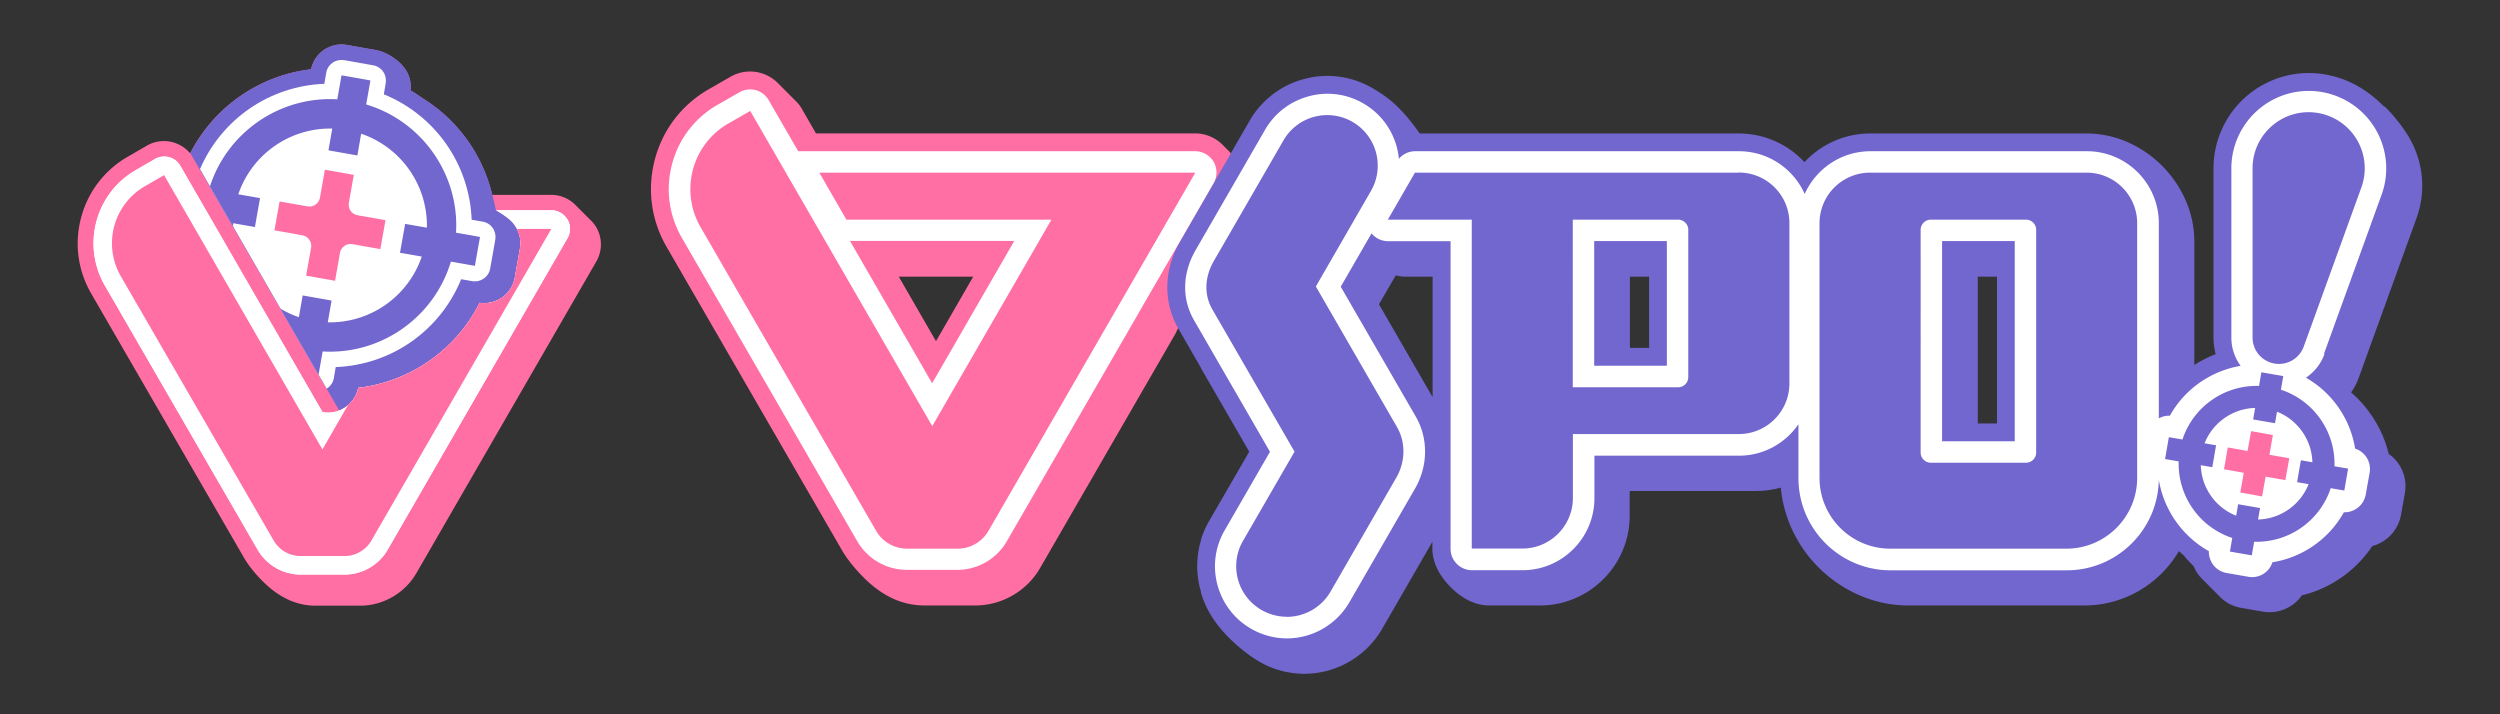
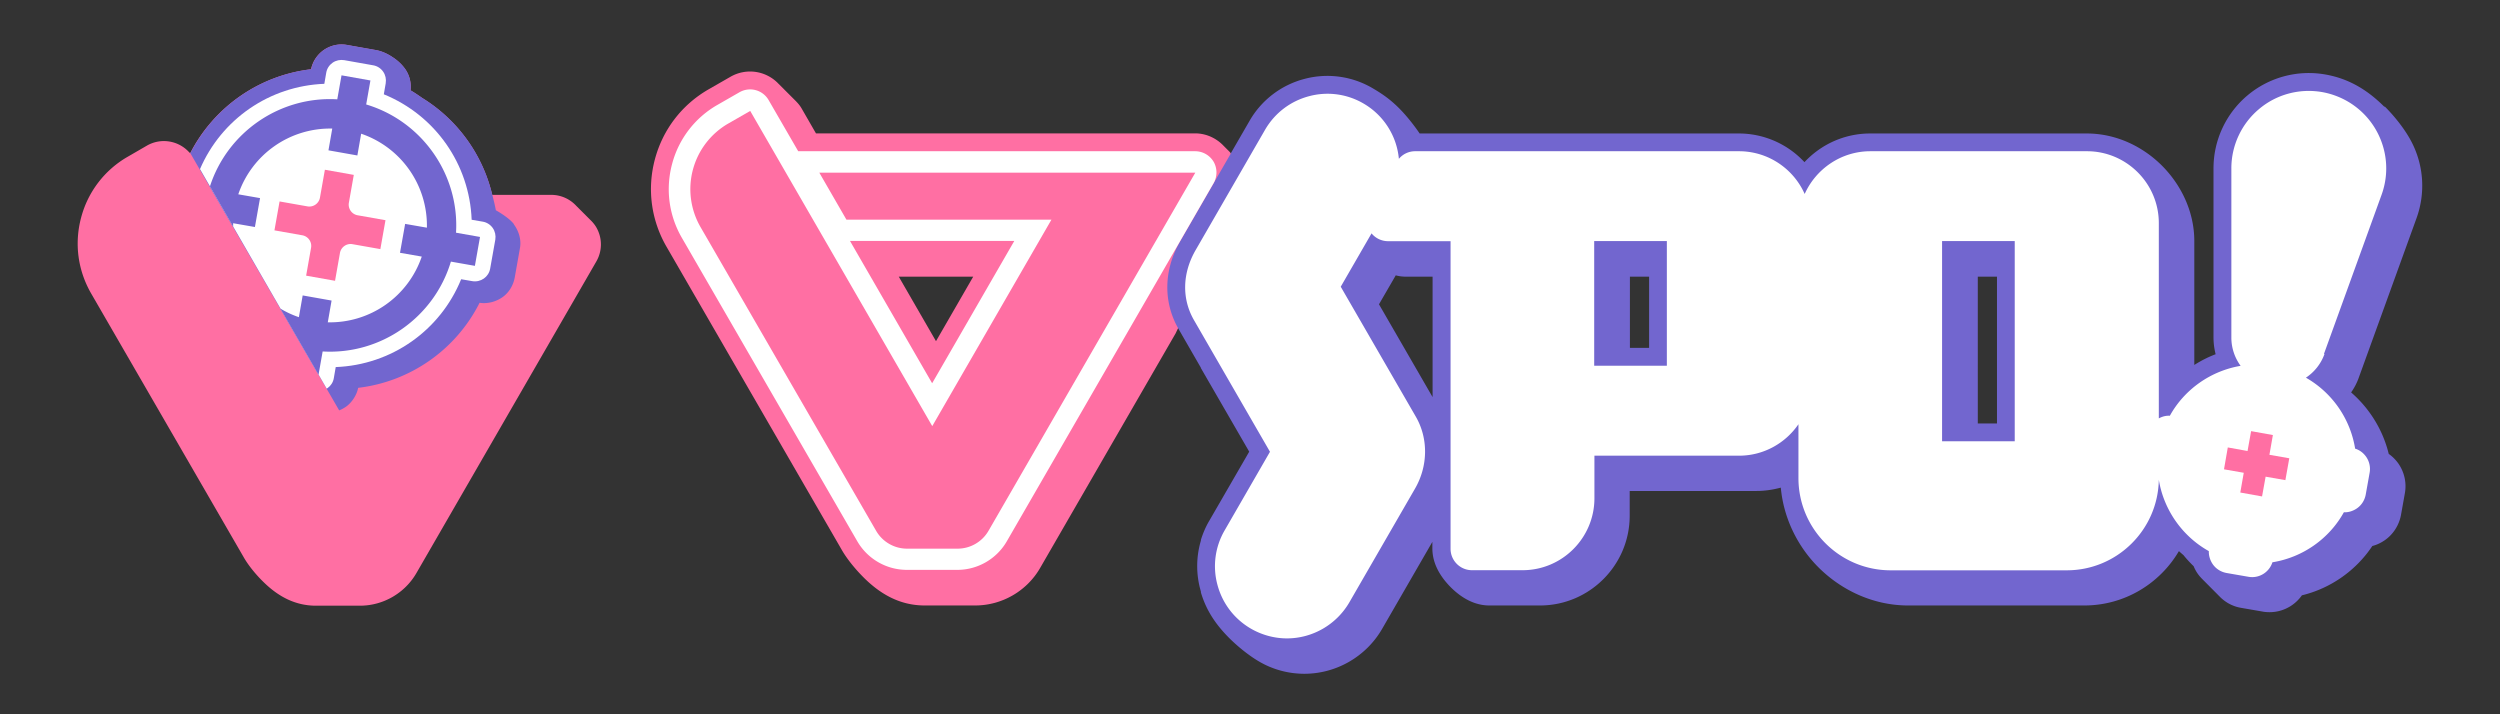
<svg xmlns="http://www.w3.org/2000/svg" id="_レイヤー_2" data-name="レイヤー 2" viewBox="0 0 224 64">
  <rect x="0" y="0" width="224" height="64" fill="#333333" stroke="none" />
  <defs>
    <clipPath id="clippath">
      <path d="M0 0h224v64H0z" class="cls-2" />
    </clipPath>
    <style>.cls-2{fill:none}.cls-2,.cls-4,.cls-5,.cls-6{stroke-width:0}.cls-4{fill:#7266cf}.cls-5{fill:#ff6fa3}.cls-6{fill:#fff}</style>
  </defs>
  <g id="temp" style="clip-path:url(#clippath)">
-     <path d="M0 0h224v64H0z" class="cls-2" />
    <path d="M111.72 15.06c-.38-.66-.81-1.02-1.48-1.34v-.05l-.6-.6c-.66-.7-1.58-1.12-2.56-1.12H73.11l-1.26-2.19c-.16-.29-.37-.53-.59-.75L69.75 7.5a3.507 3.507 0 0 0-4.3-.62l-1.97 1.13c-2.39 1.38-4.09 3.6-4.8 6.26-.71 2.66-.34 5.44 1.03 7.82L75.44 49.3c.49.85 1.26 1.76 1.93 2.43 1.53 1.53 3.29 2.52 5.48 2.52h4.53c2.39 0 4.62-1.29 5.81-3.35l12.14-21.02.2-.42 6.18-10.71c.66-1.14.66-2.55 0-3.69Zm-27.86 15.5-3.33-5.77h6.67l-3.33 5.77Z" class="cls-5" />
    <path d="M213.64 9.57c-1.51-1.51-3.18-2.53-5.31-2.9a8.54 8.54 0 0 0-10 8.42v15.16c0 .51.07 1.01.19 1.49-.67.25-1.31.58-1.91.96V21.6c0-2.62-1.17-5.02-2.89-6.75-1.73-1.73-4.12-2.89-6.75-2.89h-19.4c-2.32 0-4.42.99-5.89 2.57a8.015 8.015 0 0 0-5.89-2.57H127.2c-.5-.74-1.2-1.62-1.84-2.26-.74-.74-1.42-1.24-2.38-1.8a7.989 7.989 0 0 0-6.1-.83 8.006 8.006 0 0 0-4.91 3.74l-1.67 2.89v.02l-4.53 7.85c-1.51 2.59-1.57 5.48-.17 7.91l2 3.47v.03l4.33 7.49-3.59 6.21c-.32.54-.56 1.12-.74 1.7v.06a8.041 8.041 0 0 0 0 4.56v.08c.48 1.62 1.33 2.87 2.52 4.07.75.75 1.76 1.58 2.71 2.13 1.23.72 2.63 1.09 4.04 1.09 2.85 0 5.52-1.53 6.96-4.01l4.51-7.81v.59c0 1.38.73 2.55 1.64 3.47.92.92 2.09 1.64 3.47 1.64h4.53c4.43 0 8.04-3.61 8.04-8.04v-2.22h11.36c.75 0 1.48-.11 2.18-.3.25 2.76 1.52 5.29 3.37 7.14 2.05 2.05 4.91 3.42 8.04 3.42h15.78c3.61 0 6.77-1.96 8.48-4.87.13.12.27.24.41.36.28.35.59.68.91.99.1.24.22.47.37.68.12.17.26.33.41.48l1.61 1.62c.5.49 1.14.83 1.85.95l1.96.34c.2.04.41.05.61.05.72 0 1.42-.22 2.02-.64.34-.24.63-.53.87-.87 2.57-.62 4.84-2.21 6.31-4.42.4-.1.77-.28 1.12-.52.76-.53 1.28-1.35 1.45-2.27l.35-1.96c.16-.92-.05-1.86-.58-2.63-.24-.34-.54-.64-.87-.87-.52-2.14-1.71-4.07-3.37-5.51.29-.41.53-.87.7-1.36l5.16-14.25c.86-2.38.63-5-.64-7.19-.57-.99-1.42-2.04-2.21-2.82Zm-90.08 17.69 1.5-2.59c.29.08.59.12.9.12h2.4v10.79l-4.8-8.31Zm24.2 3.91h-1.72v-6.38h1.72v6.38Zm31.17 6.77h-1.72V24.79h1.72v13.15Z" class="cls-4" />
    <path d="M108.75 14.51c-.34-.59-.98-.96-1.66-.96H71.52l-2.65-4.58c-.53-.92-1.7-1.23-2.62-.7L64.28 9.4a8.616 8.616 0 0 0-4.06 5.29c-.6 2.25-.29 4.6.87 6.61l15.73 27.21a5.14 5.14 0 0 0 4.43 2.55h4.53c1.82 0 3.52-.98 4.43-2.56l18.53-32.09c.34-.59.34-1.32 0-1.92ZM83.52 34.34l-7.36-12.75h14.72l-7.36 12.75ZM208.23 31.7l5.16-14.25c.7-1.93.51-4.06-.52-5.84-1.03-1.78-2.79-3-4.81-3.36-2.02-.35-4.09.2-5.66 1.53a6.928 6.928 0 0 0-2.47 5.31v15.16c0 .94.31 1.82.83 2.53-2.67.45-5.03 2.1-6.34 4.47-.35-.02-.69.07-.99.24v-17.5c0-3.55-2.89-6.44-6.44-6.44h-19.4c-2.62 0-4.88 1.58-5.89 3.83-1-2.25-3.26-3.83-5.89-3.83H126.8c-.57 0-1.1.25-1.46.68a6.413 6.413 0 0 0-3.16-4.95 6.386 6.386 0 0 0-4.89-.66c-1.66.44-3.06 1.5-3.93 2.99l-6.21 10.76c-1.22 2.09-1.28 4.4-.16 6.33l6.8 11.78-4.05 7.02a6.386 6.386 0 0 0-.66 4.89c.44 1.66 1.5 3.06 2.99 3.93.98.57 2.11.88 3.24.88 2.29 0 4.42-1.23 5.58-3.21l5.89-10.2c1.18-2.03 1.21-4.51.07-6.47l-6.72-11.63 2.76-4.78c.36.44.9.7 1.48.7h5.6v27.56c0 1.06.86 1.92 1.92 1.92h4.53c3.55 0 6.44-2.89 6.44-6.45v-3.81h12.95c2.21 0 4.17-1.12 5.33-2.82v4.83c0 4.55 3.7 8.26 8.26 8.26h15.78c4.5 0 8.17-3.62 8.25-8.11.44 2.69 2.1 5.06 4.48 6.39-.01.41.11.82.35 1.17.29.42.74.7 1.24.79l1.96.34a1.893 1.893 0 0 0 1.43-.32c.34-.24.59-.58.72-.98 2.7-.43 5.08-2.1 6.4-4.48.41.02.82-.11 1.17-.35.42-.29.7-.74.79-1.24l.35-1.96c.09-.5-.03-1.02-.32-1.43-.24-.34-.58-.6-.98-.72a8.966 8.966 0 0 0-4.41-6.36c.74-.49 1.34-1.22 1.66-2.11Zm-58.88 1.07h-6.51V21.6h6.51v11.17Zm31.17 6.77h-6.51V21.6h6.51v17.94Z" class="cls-6" />
    <path d="m73.41 15.47 2.43 4.21h18.37l-10.68 18.5L67.22 9.94l-1.97 1.13a6.788 6.788 0 0 0-2.48 9.28L78.5 47.56a3.2 3.2 0 0 0 2.77 1.6h4.53a3.2 3.2 0 0 0 2.77-1.6l18.53-32.09H73.42ZM203.34 40.75l.31-1.77-1.95-.35-.32 1.78-1.77-.32-.34 1.96 1.77.31-.31 1.77 1.95.35.32-1.77 1.77.31.35-1.96-1.78-.31z" class="cls-5" />
-     <path d="M155.79 15.47h-29.01l-2.43 4.21h7.52v29.47h4.53c2.5 0 4.53-2.03 4.53-4.53v-5.73h14.87c2.5 0 4.53-2.03 4.53-4.53V19.99c0-2.5-2.03-4.53-4.53-4.53Zm-14.87 19.22V19.68h9.44c.5 0 .91.41.91.91v13.2c0 .5-.41.91-.91.91h-9.44ZM115.29 55.26c-.77 0-1.56-.2-2.28-.62a4.525 4.525 0 0 1-1.63-6.19l4.61-7.98-7.36-12.74c-.81-1.41-.66-3 .16-4.4l6.22-10.77a4.525 4.525 0 0 1 6.19-1.63 4.525 4.525 0 0 1 1.63 6.19l-4.93 8.55 7.27 12.59c.81 1.41.75 3.15-.07 4.55l-5.89 10.21a4.537 4.537 0 0 1-3.92 2.25ZM186.96 15.47h-19.4c-2.5 0-4.53 2.03-4.53 4.53v22.82c0 3.5 2.84 6.34 6.34 6.34h15.78c3.5 0 6.34-2.84 6.34-6.34V20c0-2.5-2.03-4.53-4.53-4.53Zm-14.87 25.08V20.59c0-.5.41-.91.91-.91h8.53c.5 0 .91.41.91.91v19.96c0 .5-.41.91-.91.91H173c-.5 0-.91-.41-.91-.91ZM209.17 41.78c.1-3.09-1.86-5.9-4.8-6.86l.21-1.22-1.96-.34-.21 1.22c-3.09-.1-5.9 1.86-6.86 4.8l-1.22-.21-.34 1.96 1.22.21c-.1 3.09 1.86 5.9 4.8 6.86l-.21 1.22 1.96.34.21-1.22c3.09.1 5.9-1.86 6.86-4.8l1.22.21.34-1.96-1.22-.21Zm-3.35 1.42 1.03.18a5.023 5.023 0 0 1-4.53 3.17l.18-1.03-1.96-.34-.18 1.03a5.023 5.023 0 0 1-3.17-4.53l1.03.18.34-1.96-1.03-.18a5.023 5.023 0 0 1 4.53-3.17l-.18 1.03 1.96.34.18-1.03c1.86.73 3.12 2.53 3.17 4.53l-1.03-.18-.34 1.96ZM207.72 10.13c-3.07-.54-5.89 1.83-5.89 4.95v15.16a2.364 2.364 0 0 0 4.59.8l5.16-14.25a5.025 5.025 0 0 0-3.86-6.66Z" class="cls-4" />
    <path d="M40.86 20.85c.31-5.21-3.04-9.99-8.05-11.49l.38-2.15-2.59-.46-.38 2.15c-5.13-.3-9.83 2.93-11.41 7.8l2.08 3.61V20l1.95.34.46-2.59-1.95-.34a8.696 8.696 0 0 1 8.42-5.89l-.34 1.95 2.59.46.34-1.95a8.696 8.696 0 0 1 5.89 8.42l-1.95-.34-.46 2.59 1.95.34a8.696 8.696 0 0 1-8.42 5.89l.34-1.95-2.59-.46-.34 1.95a8.66 8.66 0 0 1-1.66-.77l3.42 5.93.37-2.09c5.21.31 9.99-3.04 11.49-8.05l2.15.38.46-2.59-2.15-.38Z" style="fill:#5e7ae3;stroke-width:0" />
    <path d="M53.43 20.37c-.13-.22-.29-.42-.46-.59l-1.35-1.35c-.57-.61-1.37-.97-2.23-.97H44.1c-.86-3.61-3.11-6.73-6.28-8.68-.34-.24-.68-.47-1.04-.68a2.77 2.77 0 0 0-.48-1.91c-.3-.42-.68-.77-1.11-1.05-.46-.31-.97-.55-1.52-.65l-2.59-.46c-.73-.13-1.47.04-2.08.46-.58.41-.99 1.03-1.13 1.72a14.02 14.02 0 0 0-10.83 7.52l-.14-.14c-.95-1-2.49-1.26-3.74-.54l-1.71.99a8.89 8.89 0 0 0-4.18 5.45c-.62 2.32-.3 4.73.9 6.81l13.69 23.67c.43.74 1.09 1.53 1.68 2.11 1.33 1.33 2.87 2.19 4.77 2.19h3.94c2.08 0 4.02-1.12 5.06-2.92l16.12-27.92c.55-.95.55-2.11 0-3.06Z" class="cls-5" />
-     <path d="M50.84 19.67c-.3-.52-.85-.83-1.44-.83h-4.96c.19.11.38.22.56.34.42.28.83.58 1.13 1.01.42.6.59 1.35.46 2.08l-.46 2.59a2.78 2.78 0 0 1-3.15 2.27c-2.12 4.21-6.2 7.07-10.88 7.62a2.778 2.778 0 0 1-3.2 2.18L16.16 14.86c-.46-.8-1.48-1.07-2.28-.61l-1.71.99c-1.75 1.01-3.01 2.65-3.53 4.6s-.25 4 .76 5.75l13.69 23.67a4.46 4.46 0 0 0 3.85 2.22h3.94c1.58 0 3.06-.85 3.85-2.22l16.12-27.92c.3-.52.3-1.15 0-1.67Z" class="cls-6" />
    <path d="M46.05 20.09c-.39-.54-1.45-1.16-1.62-1.25-.09-.47-.2-.93-.32-1.39-.86-3.61-3.11-6.73-6.28-8.68-.34-.24-.68-.47-1.04-.68a2.77 2.77 0 0 0-.48-1.91c-.3-.42-.68-.77-1.11-1.05-.46-.31-.97-.55-1.52-.65l-2.59-.46c-.73-.13-1.47.04-2.08.46-.58.41-.99 1.03-1.13 1.72-4.58.54-8.58 3.29-10.74 7.36l-.09.16 13.34 23.05c.18-.07.37-.17.57-.3.52-.35 1-1.03 1.13-1.72 4.67-.55 8.77-3.42 10.88-7.62.71.11 1.46-.09 2.05-.5.6-.42.99-1.1 1.11-1.82l.46-2.59c.13-.72-.09-1.5-.55-2.12Z" class="cls-4" />
-     <path d="M50.84 19.67c-.3-.52-.85-.83-1.44-.83h-4.96c.19.11.38.22.56.34.42.28.83.58 1.13 1.01.42.6.59 1.35.46 2.08l-.46 2.59a2.78 2.78 0 0 1-3.15 2.27c-2.12 4.21-6.2 7.07-10.88 7.62a2.778 2.778 0 0 1-3.2 2.18L16.16 14.86c-.46-.8-1.48-1.07-2.28-.61l-1.71.99c-1.75 1.01-3.01 2.65-3.53 4.6s-.25 4 .76 5.75l13.69 23.67a4.46 4.46 0 0 0 3.85 2.22h3.94c1.58 0 3.06-.85 3.85-2.22l16.12-27.92c.3-.52.3-1.15 0-1.67Z" class="cls-6" />
-     <path d="M46.31 20.51c.28.54.38 1.15.27 1.76l-.46 2.59a2.78 2.78 0 0 1-3.15 2.27c-2.12 4.21-6.2 7.07-10.88 7.62-.12.61-.45 1.16-.92 1.56l-2.28 3.96L14.7 15.69l-1.71.99a5.906 5.906 0 0 0-2.16 8.08l13.69 23.67c.5.86 1.41 1.39 2.41 1.39h3.94c.99 0 1.91-.53 2.41-1.39L49.4 20.51h-3.08Z" class="cls-5" />
    <path d="M44.15 20.43c-.21-.3-.53-.51-.9-.57l-.99-.17c-.19-4.98-3.26-9.36-7.87-11.24l.17-.99c.06-.36-.02-.74-.23-1.04-.21-.3-.53-.51-.9-.57l-2.59-.46c-.36-.06-.74.02-1.04.23-.3.21-.51.53-.57.9l-.17.99c-4.9.19-9.21 3.16-11.14 7.64l11.35 19.67s.05-.03.07-.04c.3-.21.51-.53.57-.9l.17-.99c4.98-.19 9.36-3.26 11.24-7.87l.99.17c.76.13 1.48-.37 1.61-1.13l.46-2.59c.06-.36-.02-.74-.23-1.04Z" class="cls-6" />
    <path d="m31.7 15.67-2.59-.46-.44 2.49c-.09.53-.6.89-1.13.79l-2.49-.44-.46 2.59 2.49.44c.53.09.89.6.79 1.13l-.44 2.49 2.59.46.44-2.49c.09-.53.6-.89 1.13-.79l2.49.44.46-2.59-2.49-.44a.969.969 0 0 1-.79-1.13l.44-2.49Z" class="cls-5" />
    <path d="M40.86 20.85c.31-5.21-3.04-9.99-8.05-11.49l.38-2.15-2.59-.46-.38 2.15c-5.13-.3-9.83 2.93-11.41 7.8l2.08 3.61V20l1.95.34.46-2.59-1.95-.34a8.696 8.696 0 0 1 8.42-5.89l-.34 1.95 2.59.46.34-1.95a8.696 8.696 0 0 1 5.89 8.42l-1.95-.34-.46 2.59 1.95.34a8.696 8.696 0 0 1-8.42 5.89l.34-1.95-2.59-.46-.34 1.95a8.66 8.66 0 0 1-1.66-.77l3.42 5.93.37-2.09c5.21.31 9.99-3.04 11.49-8.05l2.15.38.46-2.59-2.15-.38Z" class="cls-4" />
    <path d="M0 0h224v64H0z" class="cls-2" />
    <path d="M0 0h224v64H0z" class="cls-2" />
  </g>
</svg>